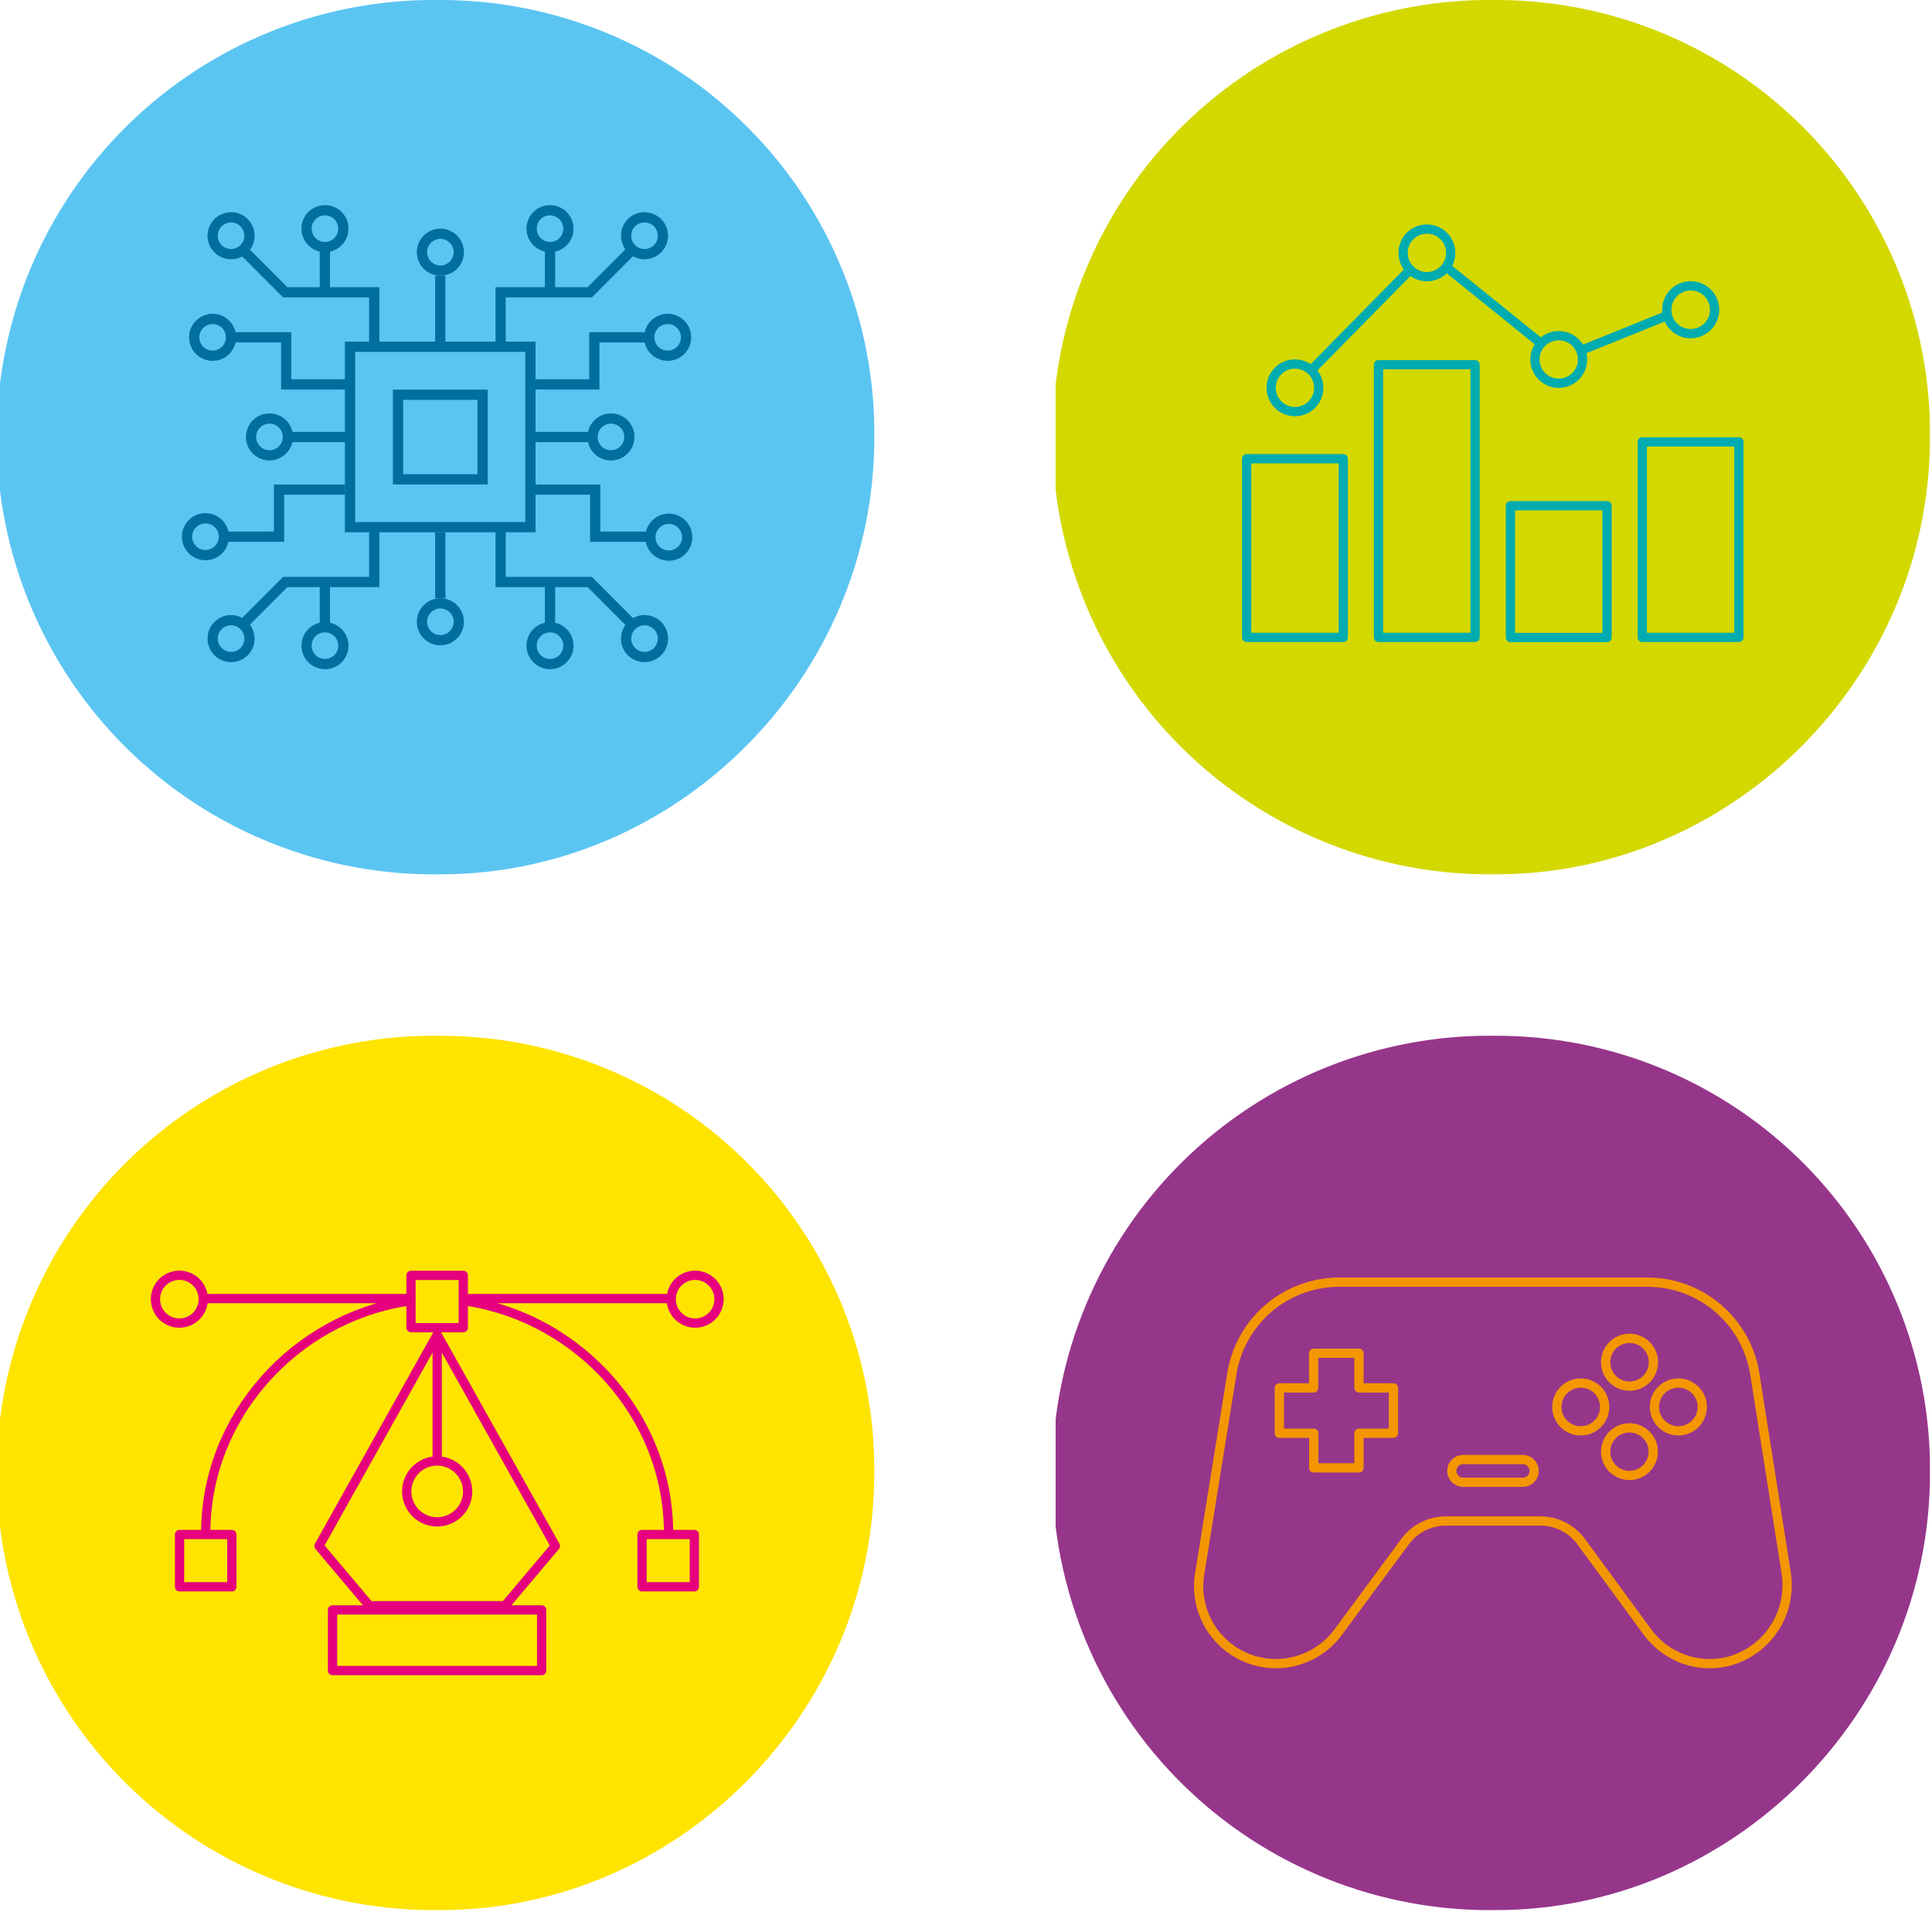
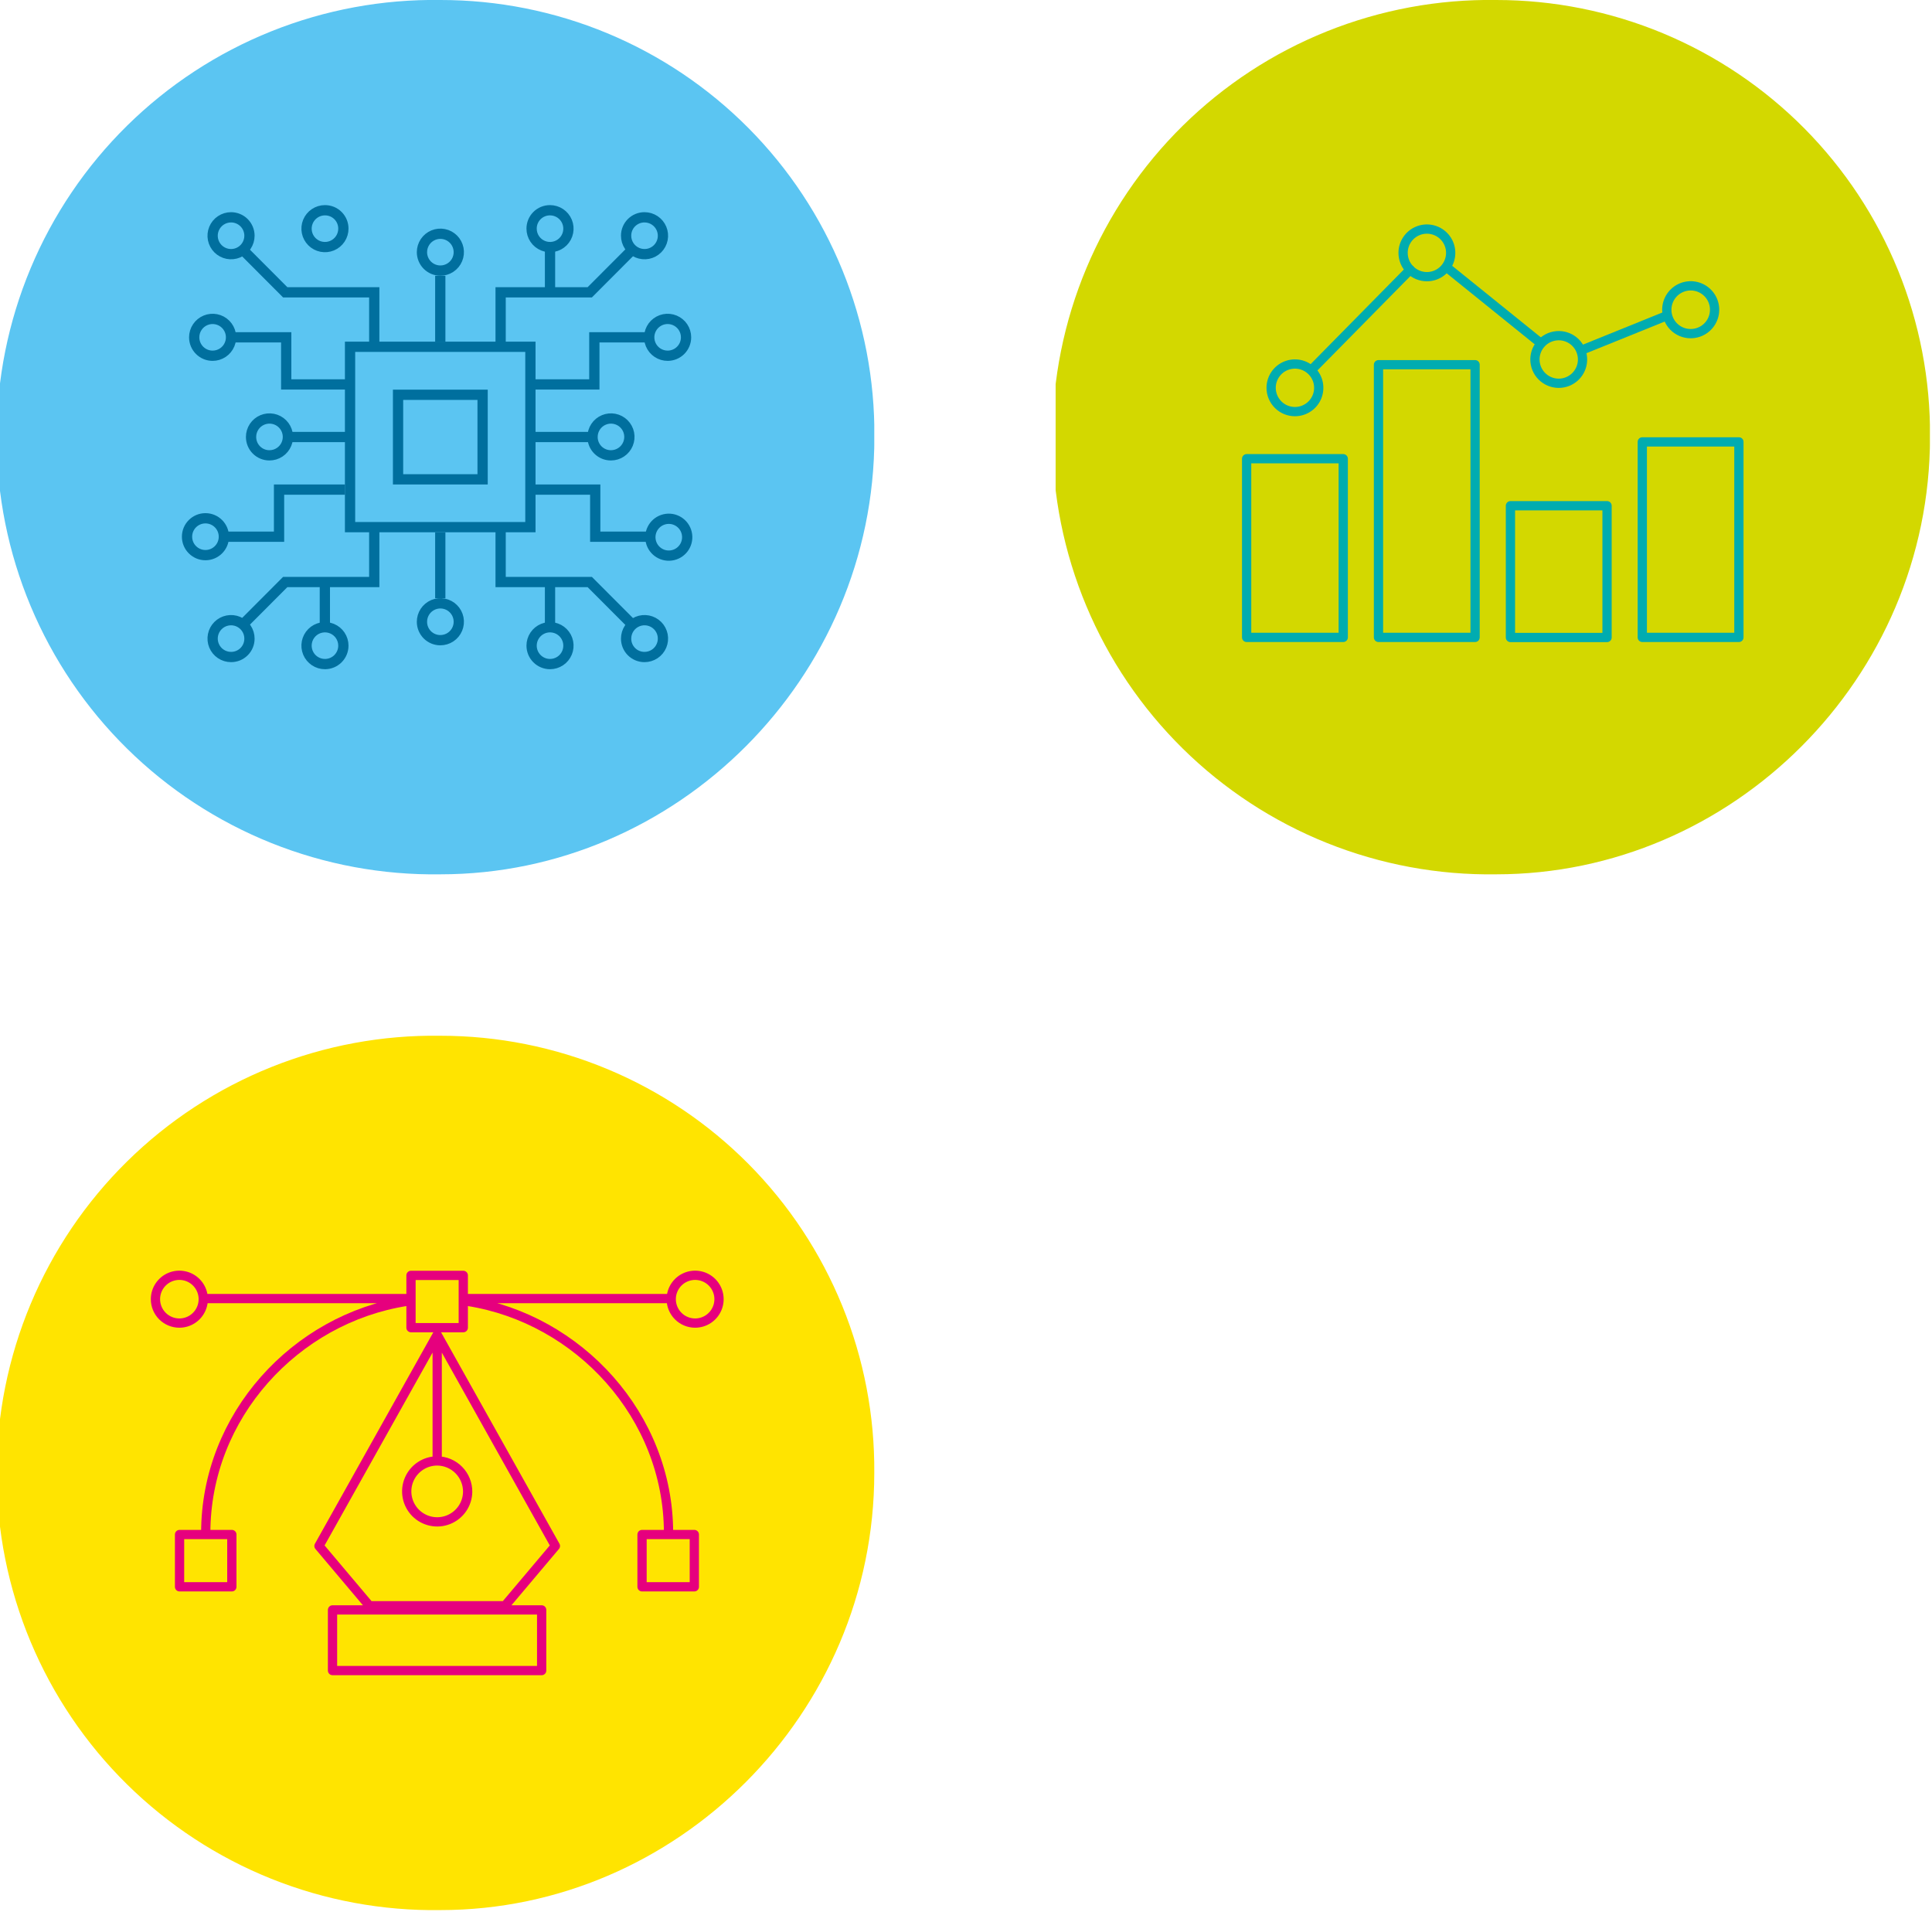
<svg xmlns="http://www.w3.org/2000/svg" width="194" height="192" viewBox="0 0 194 192" fill="none">
  <g clip-path="url(#clip0_372:2636)">
    <path d="M193.8 147.89C193.846 142.14 192.753 136.438 190.584 131.114C188.415 125.789 185.212 120.946 181.161 116.865C177.11 112.785 172.291 109.547 166.983 107.339C161.674 105.131 155.98 103.996 150.23 104C144.41 103.912 138.63 104.983 133.228 107.149C127.825 109.316 122.907 112.535 118.761 116.62C114.614 120.704 111.321 125.573 109.073 130.942C106.825 136.312 105.667 142.074 105.667 147.895C105.667 153.716 106.825 159.478 109.073 164.848C111.321 170.217 114.614 175.086 118.761 179.17C122.907 183.255 127.825 186.474 133.228 188.641C138.63 190.807 144.41 191.878 150.23 191.79C173.93 191.79 193.8 172.14 193.8 147.89Z" fill="#96368B" />
    <path d="M145.78 147.69C145.78 147.991 145.899 148.279 146.11 148.493C146.322 148.706 146.609 148.827 146.91 148.83H152.91C153.212 148.83 153.502 148.71 153.716 148.496C153.93 148.282 154.05 147.992 154.05 147.69C154.05 147.388 153.93 147.098 153.716 146.884C153.502 146.67 153.212 146.55 152.91 146.55H146.91C146.761 146.55 146.613 146.58 146.475 146.637C146.337 146.694 146.212 146.778 146.107 146.884C146.002 146.99 145.919 147.116 145.863 147.254C145.807 147.393 145.779 147.541 145.78 147.69ZM139.92 139.36H136.46V135.88H131.91V139.36H128.46V143.91H131.92V147.39H136.46V143.91H139.92V139.36ZM179.34 157.82L176.21 137.97C175.808 135.405 174.505 133.066 172.535 131.375C170.565 129.683 168.057 128.749 165.46 128.74H134.46C131.86 128.744 129.347 129.676 127.372 131.368C125.398 133.06 124.092 135.401 123.69 137.97L120.46 158.05C120.184 159.765 120.492 161.524 121.335 163.043C122.177 164.563 123.505 165.756 125.105 166.431C126.706 167.106 128.487 167.225 130.163 166.768C131.839 166.311 133.314 165.304 134.35 163.91L141.1 154.78C141.572 154.142 142.187 153.624 142.896 153.266C143.604 152.909 144.386 152.722 145.18 152.72H154.67C155.465 152.722 156.249 152.909 156.959 153.266C157.669 153.624 158.285 154.142 158.76 154.78L165.46 163.91C166.373 165.144 167.633 166.079 169.079 166.595C170.525 167.112 172.091 167.186 173.58 166.81C175.488 166.3 177.137 165.095 178.203 163.431C179.268 161.768 179.674 159.767 179.34 157.82V157.82Z" stroke="#F49600" stroke-width="0.93" stroke-linecap="round" stroke-linejoin="round" />
    <path d="M163.62 148.15C164.093 148.15 164.555 148.01 164.948 147.747C165.341 147.485 165.647 147.111 165.828 146.675C166.009 146.238 166.056 145.757 165.964 145.294C165.872 144.83 165.644 144.404 165.31 144.07C164.976 143.736 164.55 143.508 164.086 143.416C163.623 143.324 163.142 143.371 162.705 143.552C162.269 143.733 161.895 144.039 161.633 144.432C161.37 144.825 161.23 145.287 161.23 145.76C161.23 146.394 161.482 147.002 161.93 147.45C162.378 147.898 162.986 148.15 163.62 148.15V148.15Z" stroke="#F49600" stroke-width="0.93" stroke-linecap="round" stroke-linejoin="round" />
    <path d="M163.62 139.18C164.096 139.182 164.561 139.043 164.957 138.78C165.353 138.517 165.662 138.142 165.845 137.703C166.028 137.264 166.077 136.781 165.984 136.314C165.892 135.848 165.663 135.419 165.327 135.083C164.991 134.747 164.562 134.518 164.096 134.426C163.629 134.333 163.146 134.382 162.707 134.565C162.268 134.748 161.893 135.057 161.63 135.453C161.367 135.849 161.228 136.314 161.23 136.79C161.23 137.424 161.482 138.032 161.93 138.48C162.378 138.928 162.986 139.18 163.62 139.18V139.18Z" stroke="#F49600" stroke-width="0.93" stroke-linecap="round" stroke-linejoin="round" />
    <path d="M168.52 143.67C168.995 143.672 169.46 143.533 169.856 143.27C170.252 143.008 170.561 142.634 170.744 142.195C170.928 141.757 170.977 141.274 170.885 140.808C170.794 140.342 170.566 139.913 170.231 139.576C169.895 139.24 169.468 139.01 169.002 138.917C168.536 138.823 168.053 138.87 167.614 139.052C167.175 139.233 166.799 139.541 166.535 139.936C166.271 140.33 166.13 140.795 166.13 141.27C166.13 141.905 166.381 142.514 166.829 142.964C167.277 143.413 167.885 143.667 168.52 143.67V143.67Z" stroke="#F49600" stroke-width="0.93" stroke-linecap="round" stroke-linejoin="round" />
    <path d="M158.72 143.67C159.195 143.672 159.66 143.533 160.056 143.27C160.452 143.008 160.761 142.634 160.944 142.195C161.128 141.757 161.177 141.274 161.085 140.808C160.994 140.342 160.766 139.913 160.431 139.576C160.095 139.24 159.668 139.01 159.202 138.917C158.736 138.823 158.253 138.87 157.814 139.052C157.375 139.233 156.999 139.541 156.735 139.936C156.471 140.33 156.33 140.795 156.33 141.27C156.329 141.585 156.39 141.897 156.509 142.188C156.629 142.479 156.804 142.743 157.026 142.966C157.249 143.189 157.512 143.366 157.803 143.487C158.094 143.608 158.405 143.67 158.72 143.67V143.67Z" stroke="#F49600" stroke-width="0.93" stroke-linecap="round" stroke-linejoin="round" />
  </g>
  <g clip-path="url(#clip1_372:2636)">
    <path d="M87.79 147.89C87.836 142.141 86.743 136.44 84.575 131.116C82.406 125.792 79.205 120.949 75.155 116.869C71.105 112.788 66.287 109.55 60.98 107.342C55.672 105.133 49.979 103.997 44.23 104C38.41 103.912 32.63 104.983 27.228 107.149C21.825 109.316 16.907 112.535 12.761 116.62C8.614 120.704 5.321 125.573 3.073 130.942C0.825 136.312 -0.333 142.074 -0.333 147.895C-0.333 153.716 0.825 159.478 3.073 164.848C5.321 170.217 8.614 175.086 12.761 179.17C16.907 183.255 21.825 186.474 27.228 188.641C32.63 190.807 38.41 191.878 44.23 191.79C67.93 191.79 87.79 172.14 87.79 147.89Z" fill="#FFE400" />
    <path d="M67.13 130.39H46.59M20.66 130.39H41.18M43.9 134.04V146.37M20.66 153.92C20.66 142.17 29.66 132.42 40.81 130.67M46.99 130.67C58.11 132.43 67.13 142.17 67.13 153.92M46.96 149.79C46.952 150.393 46.766 150.981 46.425 151.479C46.084 151.977 45.603 152.363 45.044 152.588C44.484 152.814 43.87 152.869 43.279 152.746C42.688 152.624 42.147 152.329 41.722 151.9C41.299 151.47 41.011 150.925 40.896 150.332C40.781 149.74 40.844 149.127 41.077 148.57C41.31 148.013 41.702 147.538 42.204 147.203C42.706 146.869 43.297 146.69 43.9 146.69C44.304 146.693 44.705 146.775 45.077 146.932C45.45 147.089 45.788 147.318 46.072 147.606C46.356 147.894 46.581 148.235 46.733 148.61C46.886 148.985 46.963 149.386 46.96 149.79ZM54.39 167.74H33.39V161.65H54.39V167.74ZM50.71 161.23L55.77 155.23L43.9 134.03L32.03 155.23L37.09 161.23H50.71Z" stroke="#E6007E" stroke-width="0.93" stroke-linecap="round" stroke-linejoin="round" />
    <path d="M18 132.85C18.475 132.852 18.94 132.713 19.336 132.45C19.732 132.188 20.041 131.814 20.224 131.375C20.408 130.937 20.457 130.454 20.365 129.988C20.274 129.522 20.046 129.093 19.711 128.757C19.375 128.42 18.948 128.19 18.482 128.097C18.016 128.003 17.533 128.05 17.094 128.232C16.655 128.413 16.279 128.721 16.015 129.116C15.751 129.511 15.61 129.975 15.61 130.45C15.61 131.085 15.861 131.694 16.309 132.144C16.757 132.593 17.365 132.847 18 132.85V132.85Z" stroke="#E6007E" stroke-width="0.93" stroke-linecap="round" stroke-linejoin="round" />
    <path d="M69.8 132.85C70.275 132.85 70.739 132.709 71.133 132.446C71.528 132.182 71.836 131.807 72.017 131.368C72.199 130.93 72.246 130.447 72.154 129.982C72.061 129.516 71.833 129.089 71.497 128.753C71.161 128.417 70.734 128.189 70.268 128.096C69.803 128.004 69.32 128.051 68.882 128.233C68.443 128.414 68.068 128.722 67.804 129.117C67.541 129.511 67.4 129.975 67.4 130.45C67.4 131.087 67.653 131.697 68.103 132.147C68.553 132.597 69.163 132.85 69.8 132.85V132.85Z" stroke="#E6007E" stroke-width="0.93" stroke-linecap="round" stroke-linejoin="round" />
    <path d="M23.28 154.08H18.03V159.33H23.28V154.08Z" stroke="#E6007E" stroke-width="0.93" stroke-linecap="round" stroke-linejoin="round" />
    <path d="M69.72 154.08H64.47V159.33H69.72V154.08Z" stroke="#E6007E" stroke-width="0.93" stroke-linecap="round" stroke-linejoin="round" />
    <path d="M46.52 128.06H41.27V133.31H46.52V128.06Z" stroke="#E6007E" stroke-width="0.93" stroke-linecap="round" stroke-linejoin="round" />
  </g>
  <g clip-path="url(#clip2_372:2636)">
    <path d="M193.8 43.89C193.845 38.142 192.751 32.441 190.582 27.117C188.413 21.794 185.211 16.952 181.162 12.872C177.112 8.792 172.295 5.554 166.988 3.344C161.681 1.135 155.989 -0.001 150.24 -4.50714e-06C144.42 -0.088 138.64 0.983 133.238 3.149C127.835 5.316 122.917 8.535 118.771 12.62C114.624 16.704 111.331 21.573 109.083 26.942C106.835 32.312 105.677 38.074 105.677 43.895C105.677 49.716 106.835 55.478 109.083 60.848C111.331 66.217 114.624 71.086 118.771 75.17C122.917 79.255 127.835 82.474 133.238 84.641C138.64 86.807 144.42 87.878 150.24 87.79C173.93 87.79 193.8 68.14 193.8 43.89Z" fill="#D3D800" />
    <path d="M134.88 46.06H125.18V64H134.88V46.06Z" stroke="#00ACB0" stroke-width="0.93" stroke-linecap="round" stroke-linejoin="round" />
    <path d="M148.12 36.62H138.42V64H148.12V36.62Z" stroke="#00ACB0" stroke-width="0.93" stroke-linecap="round" stroke-linejoin="round" />
    <path d="M161.37 50.78H151.67V64.01H161.37V50.78Z" stroke="#00ACB0" stroke-width="0.93" stroke-linecap="round" stroke-linejoin="round" />
    <path d="M174.61 44.37H164.91V64H174.61V44.37Z" stroke="#00ACB0" stroke-width="0.93" stroke-linecap="round" stroke-linejoin="round" />
    <path d="M131.68 37.15L141.6 27.08" stroke="#00ACB0" stroke-width="0.93" stroke-linecap="round" stroke-linejoin="round" />
    <path d="M145.29 26.86L154.67 34.43" stroke="#00ACB0" stroke-width="0.93" stroke-linecap="round" stroke-linejoin="round" />
    <path d="M158.79 35.17L167.32 31.72" stroke="#00ACB0" stroke-width="0.93" stroke-linecap="round" stroke-linejoin="round" />
    <path d="M130.04 41.33C130.512 41.328 130.973 41.186 131.365 40.922C131.757 40.659 132.062 40.285 132.241 39.848C132.42 39.411 132.466 38.931 132.373 38.468C132.28 38.005 132.051 37.58 131.716 37.246C131.382 36.913 130.956 36.687 130.493 36.595C130.029 36.504 129.549 36.552 129.113 36.733C128.677 36.914 128.304 37.22 128.042 37.613C127.78 38.006 127.64 38.468 127.64 38.94C127.64 39.255 127.702 39.566 127.823 39.857C127.944 40.148 128.121 40.411 128.344 40.633C128.567 40.856 128.831 41.031 129.122 41.151C129.413 41.27 129.725 41.331 130.04 41.33V41.33Z" stroke="#00ACB0" stroke-width="0.93" stroke-linecap="round" stroke-linejoin="round" />
    <path d="M143.28 27.78C143.753 27.78 144.215 27.64 144.608 27.377C145.001 27.115 145.307 26.741 145.488 26.305C145.669 25.868 145.716 25.387 145.624 24.924C145.532 24.46 145.304 24.034 144.97 23.7C144.636 23.366 144.21 23.138 143.746 23.046C143.283 22.954 142.802 23.001 142.365 23.182C141.929 23.363 141.555 23.669 141.293 24.062C141.03 24.455 140.89 24.917 140.89 25.39C140.89 25.704 140.952 26.015 141.072 26.305C141.192 26.595 141.368 26.858 141.59 27.08C141.812 27.302 142.075 27.478 142.365 27.598C142.655 27.718 142.966 27.78 143.28 27.78V27.78Z" stroke="#00ACB0" stroke-width="0.93" stroke-linecap="round" stroke-linejoin="round" />
    <path d="M156.971 38.441C158.267 38.191 159.116 36.938 158.866 35.642C158.616 34.346 157.363 33.497 156.067 33.747C154.771 33.996 153.923 35.25 154.172 36.546C154.422 37.842 155.675 38.69 156.971 38.441Z" stroke="#00ACB0" stroke-width="0.93" stroke-linecap="round" stroke-linejoin="round" />
    <path d="M169.76 33.5C170.235 33.502 170.7 33.363 171.096 33.1C171.492 32.838 171.801 32.464 171.984 32.025C172.168 31.587 172.217 31.104 172.125 30.638C172.034 30.172 171.806 29.743 171.471 29.407C171.135 29.07 170.708 28.84 170.242 28.747C169.776 28.653 169.293 28.7 168.854 28.882C168.415 29.063 168.039 29.371 167.775 29.766C167.511 30.16 167.37 30.625 167.37 31.1C167.369 31.415 167.43 31.727 167.549 32.018C167.669 32.309 167.844 32.573 168.066 32.796C168.289 33.019 168.552 33.196 168.843 33.317C169.134 33.438 169.445 33.5 169.76 33.5V33.5Z" stroke="#00ACB0" stroke-width="0.93" stroke-linecap="round" stroke-linejoin="round" />
  </g>
  <g clip-path="url(#clip3_372:2636)">
    <path d="M87.8 43.89C87.846 38.14 86.753 32.438 84.584 27.113C82.415 21.789 79.212 16.946 75.161 12.865C71.111 8.785 66.291 5.547 60.983 3.339C55.674 1.131 49.98 -0.004 44.23 -4.57186e-06C38.41 -0.088 32.63 0.983 27.228 3.149C21.825 5.316 16.907 8.535 12.761 12.62C8.614 16.704 5.321 21.573 3.073 26.942C0.825 32.312 -0.333 38.074 -0.333 43.895C-0.333 49.716 0.825 55.478 3.073 60.848C5.321 66.217 8.614 71.086 12.761 75.17C16.907 79.255 21.825 82.474 27.228 84.641C32.63 86.807 38.41 87.878 44.23 87.79C67.93 87.79 87.8 68.13 87.8 43.89Z" fill="#5BC5F2" />
    <path d="M48.46 39.64H39.97V48.13H48.46V39.64Z" stroke="#006F9E" stroke-width="1.03" />
    <path d="M53.26 34.82H35.15V52.93H53.26V34.82Z" stroke="#006F9E" stroke-width="1.03" />
    <path d="M44.21 27.17C44.576 27.172 44.935 27.065 45.24 26.863C45.546 26.661 45.785 26.373 45.926 26.035C46.068 25.697 46.106 25.325 46.036 24.965C45.965 24.606 45.79 24.275 45.532 24.015C45.273 23.756 44.944 23.578 44.585 23.506C44.225 23.434 43.853 23.47 43.514 23.61C43.176 23.75 42.886 23.987 42.682 24.291C42.479 24.596 42.37 24.954 42.37 25.32C42.37 25.809 42.563 26.278 42.908 26.625C43.253 26.971 43.721 27.167 44.21 27.17V27.17Z" stroke="#006F9E" stroke-width="1.03" />
    <path d="M27.05 45.72C27.417 45.722 27.776 45.615 28.081 45.412C28.387 45.21 28.626 44.921 28.767 44.583C28.909 44.244 28.946 43.871 28.875 43.512C28.804 43.152 28.628 42.821 28.368 42.562C28.109 42.303 27.778 42.126 27.418 42.055C27.059 41.984 26.686 42.022 26.347 42.163C26.009 42.304 25.72 42.543 25.518 42.848C25.315 43.154 25.208 43.513 25.21 43.88C25.21 44.368 25.404 44.836 25.749 45.181C26.094 45.526 26.562 45.72 27.05 45.72Z" stroke="#006F9E" stroke-width="1.03" />
    <path d="M61.35 45.72C61.716 45.72 62.074 45.611 62.379 45.407C62.683 45.204 62.92 44.914 63.06 44.576C63.2 44.237 63.236 43.864 63.164 43.505C63.092 43.146 62.914 42.817 62.655 42.558C62.395 42.3 62.064 42.125 61.705 42.054C61.345 41.984 60.973 42.022 60.635 42.164C60.297 42.305 60.009 42.544 59.807 42.849C59.605 43.155 59.498 43.514 59.5 43.88C59.5 44.123 59.548 44.363 59.641 44.587C59.734 44.81 59.87 45.014 60.042 45.185C60.214 45.356 60.418 45.491 60.643 45.583C60.867 45.675 61.108 45.721 61.35 45.72V45.72Z" stroke="#006F9E" stroke-width="1.03" />
    <path d="M21.35 35.72C21.716 35.72 22.073 35.611 22.378 35.408C22.682 35.205 22.919 34.916 23.059 34.578C23.199 34.24 23.236 33.868 23.165 33.509C23.093 33.15 22.917 32.821 22.658 32.562C22.399 32.303 22.07 32.127 21.711 32.056C21.352 31.984 20.98 32.021 20.642 32.161C20.304 32.301 20.015 32.538 19.812 32.842C19.608 33.146 19.5 33.504 19.5 33.87C19.5 34.361 19.695 34.831 20.042 35.178C20.389 35.525 20.859 35.72 21.35 35.72V35.72Z" stroke="#006F9E" stroke-width="1.03" />
    <path d="M20.63 55.74C21.652 55.74 22.48 54.912 22.48 53.89C22.48 52.868 21.652 52.04 20.63 52.04C19.608 52.04 18.78 52.868 18.78 53.89C18.78 54.912 19.608 55.74 20.63 55.74Z" stroke="#006F9E" stroke-width="1.03" />
    <path d="M67.05 35.72C66.684 35.722 66.325 35.615 66.019 35.413C65.714 35.211 65.475 34.923 65.334 34.585C65.192 34.247 65.154 33.875 65.224 33.515C65.295 33.156 65.47 32.825 65.728 32.565C65.987 32.306 66.316 32.129 66.675 32.056C67.034 31.984 67.407 32.02 67.746 32.16C68.084 32.3 68.374 32.537 68.578 32.841C68.781 33.146 68.89 33.504 68.89 33.87C68.89 34.359 68.696 34.828 68.352 35.175C68.007 35.521 67.539 35.717 67.05 35.72V35.72Z" stroke="#006F9E" stroke-width="1.03" />
    <path d="M67.581 55.74C68.575 55.506 69.191 54.509 68.956 53.515C68.722 52.52 67.725 51.904 66.731 52.139C65.737 52.374 65.121 53.37 65.355 54.365C65.59 55.359 66.587 55.975 67.581 55.74Z" stroke="#006F9E" stroke-width="1.03" />
    <path d="M44.21 64.28C44.577 64.282 44.936 64.175 45.242 63.972C45.547 63.77 45.786 63.481 45.927 63.142C46.069 62.804 46.106 62.431 46.035 62.072C45.964 61.712 45.788 61.381 45.528 61.122C45.269 60.862 44.938 60.686 44.578 60.615C44.219 60.544 43.846 60.581 43.507 60.723C43.169 60.864 42.88 61.103 42.678 61.408C42.475 61.714 42.368 62.073 42.37 62.44C42.37 62.928 42.564 63.396 42.909 63.741C43.254 64.086 43.722 64.28 44.21 64.28V64.28Z" stroke="#006F9E" stroke-width="1.03" />
    <path d="M44.21 27.69V34.31" stroke="#006F9E" stroke-width="1.03" />
    <path d="M59.68 43.88H53.06" stroke="#006F9E" stroke-width="1.03" />
    <path d="M35.36 43.88H28.74" stroke="#006F9E" stroke-width="1.03" />
    <path d="M35.36 38.6H28.74V33.87H23.04" stroke="#006F9E" stroke-width="1.03" />
    <path d="M34.64 49.16H28.02V53.89H22.32" stroke="#006F9E" stroke-width="1.03" />
    <path d="M53.06 38.6H59.68V33.87H65.38" stroke="#006F9E" stroke-width="1.03" />
    <path d="M53.15 49.16H59.77V53.89H65.47" stroke="#006F9E" stroke-width="1.03" />
    <path d="M44.21 53.45V60.07" stroke="#006F9E" stroke-width="1.03" />
    <path d="M53.38 22.96C53.38 23.326 53.489 23.684 53.692 23.988C53.895 24.292 54.184 24.529 54.522 24.669C54.86 24.809 55.232 24.846 55.591 24.774C55.95 24.703 56.279 24.527 56.538 24.268C56.797 24.009 56.973 23.68 57.044 23.321C57.116 22.962 57.079 22.59 56.939 22.252C56.799 21.914 56.562 21.625 56.258 21.422C55.953 21.218 55.596 21.11 55.23 21.11C54.987 21.109 54.745 21.156 54.52 21.248C54.295 21.341 54.091 21.477 53.919 21.649C53.747 21.821 53.611 22.025 53.518 22.25C53.426 22.476 53.379 22.717 53.38 22.96Z" stroke="#006F9E" stroke-width="1.03" />
    <path d="M62.87 23.66C62.868 24.027 62.975 24.386 63.178 24.692C63.38 24.997 63.669 25.236 64.007 25.377C64.346 25.518 64.719 25.556 65.079 25.485C65.438 25.414 65.769 25.237 66.028 24.978C66.287 24.719 66.464 24.388 66.535 24.028C66.606 23.669 66.569 23.296 66.427 22.957C66.286 22.619 66.047 22.33 65.742 22.128C65.436 21.925 65.077 21.818 64.71 21.82C64.222 21.82 63.754 22.014 63.409 22.359C63.064 22.704 62.87 23.172 62.87 23.66V23.66Z" stroke="#006F9E" stroke-width="1.03" />
    <path d="M50.27 34.84V29.35H59.22L63.69 24.87" stroke="#006F9E" stroke-width="1.03" />
    <path d="M55.23 29.06V24.5" stroke="#006F9E" stroke-width="1.03" />
    <path d="M34.48 64.83C34.48 64.464 34.371 64.106 34.168 63.802C33.965 63.498 33.676 63.261 33.338 63.121C33 62.981 32.628 62.944 32.269 63.016C31.91 63.087 31.581 63.263 31.322 63.522C31.063 63.781 30.887 64.11 30.816 64.469C30.744 64.828 30.781 65.2 30.921 65.538C31.061 65.876 31.298 66.165 31.602 66.368C31.907 66.572 32.264 66.68 32.63 66.68C33.121 66.68 33.591 66.485 33.938 66.138C34.285 65.791 34.48 65.321 34.48 64.83V64.83Z" stroke="#006F9E" stroke-width="1.03" />
    <path d="M25.05 64.12C25.05 63.754 24.942 63.397 24.738 63.092C24.535 62.788 24.246 62.551 23.908 62.411C23.57 62.271 23.198 62.234 22.839 62.306C22.48 62.377 22.151 62.553 21.892 62.812C21.633 63.071 21.457 63.4 21.386 63.759C21.314 64.118 21.351 64.49 21.491 64.828C21.631 65.166 21.868 65.455 22.172 65.658C22.476 65.862 22.834 65.97 23.2 65.97C23.443 65.971 23.684 65.924 23.91 65.832C24.135 65.739 24.339 65.603 24.511 65.431C24.683 65.259 24.82 65.055 24.912 64.83C25.005 64.605 25.051 64.363 25.05 64.12V64.12Z" stroke="#006F9E" stroke-width="1.03" />
    <path d="M37.58 52.95V58.44H28.64L24.17 62.92" stroke="#006F9E" stroke-width="1.03" />
    <path d="M32.62 58.73V63.29" stroke="#006F9E" stroke-width="1.03" />
    <path d="M34.48 22.96C34.48 23.326 34.371 23.684 34.168 23.988C33.965 24.292 33.676 24.529 33.338 24.669C33 24.809 32.628 24.846 32.269 24.774C31.91 24.703 31.581 24.527 31.322 24.268C31.063 24.009 30.887 23.68 30.816 23.321C30.744 22.962 30.781 22.59 30.921 22.252C31.061 21.914 31.298 21.625 31.602 21.422C31.907 21.218 32.264 21.11 32.63 21.11C32.873 21.109 33.114 21.156 33.34 21.248C33.565 21.341 33.769 21.477 33.941 21.649C34.113 21.821 34.249 22.025 34.342 22.25C34.434 22.476 34.481 22.717 34.48 22.96V22.96Z" stroke="#006F9E" stroke-width="1.03" />
    <path d="M25.05 23.66C25.052 24.026 24.945 24.385 24.743 24.691C24.541 24.996 24.253 25.235 23.915 25.376C23.577 25.518 23.205 25.556 22.845 25.486C22.486 25.415 22.155 25.24 21.895 24.982C21.636 24.723 21.459 24.394 21.386 24.035C21.314 23.675 21.35 23.303 21.49 22.964C21.63 22.626 21.867 22.336 22.171 22.133C22.476 21.929 22.834 21.82 23.2 21.82C23.689 21.82 24.158 22.014 24.505 22.358C24.851 22.703 25.047 23.171 25.05 23.66Z" stroke="#006F9E" stroke-width="1.03" />
    <path d="M37.58 34.84V29.35H28.64L24.17 24.87" stroke="#006F9E" stroke-width="1.03" />
-     <path d="M32.62 29.06V24.5" stroke="#006F9E" stroke-width="1.03" />
    <path d="M53.38 64.83C53.38 64.464 53.488 64.106 53.692 63.802C53.895 63.498 54.184 63.261 54.522 63.121C54.86 62.981 55.232 62.944 55.591 63.016C55.95 63.087 56.279 63.263 56.538 63.522C56.797 63.781 56.973 64.11 57.044 64.469C57.116 64.828 57.079 65.2 56.939 65.538C56.799 65.876 56.562 66.165 56.258 66.368C55.953 66.572 55.596 66.68 55.23 66.68C54.739 66.68 54.269 66.485 53.922 66.138C53.575 65.791 53.38 65.321 53.38 64.83V64.83Z" stroke="#006F9E" stroke-width="1.03" />
    <path d="M62.87 64.12C62.87 63.754 62.979 63.396 63.182 63.091C63.386 62.787 63.676 62.55 64.014 62.41C64.353 62.27 64.725 62.234 65.085 62.306C65.444 62.379 65.773 62.556 66.032 62.815C66.29 63.075 66.466 63.406 66.536 63.765C66.606 64.125 66.568 64.497 66.426 64.835C66.285 65.173 66.046 65.461 65.741 65.663C65.435 65.865 65.076 65.972 64.71 65.97C64.468 65.97 64.227 65.922 64.004 65.829C63.78 65.736 63.576 65.599 63.405 65.427C63.234 65.256 63.099 65.052 63.007 64.827C62.915 64.603 62.869 64.362 62.87 64.12Z" stroke="#006F9E" stroke-width="1.03" />
    <path d="M50.27 52.95V58.44H59.22L63.69 62.92" stroke="#006F9E" stroke-width="1.03" />
    <path d="M55.23 58.73V63.29" stroke="#006F9E" stroke-width="1.03" />
  </g>
  <defs>
    <clipPath id="clip0_372:2636">
-       <rect width="87.79" height="87.79" fill="white" transform="translate(106 104)" />
-     </clipPath>
+       </clipPath>
    <clipPath id="clip1_372:2636">
      <rect width="87.79" height="87.79" fill="white" transform="translate(0 104)" />
    </clipPath>
    <clipPath id="clip2_372:2636">
      <rect width="87.79" height="87.79" fill="white" transform="translate(106)" />
    </clipPath>
    <clipPath id="clip3_372:2636">
      <rect width="87.79" height="87.79" fill="white" />
    </clipPath>
  </defs>
</svg>